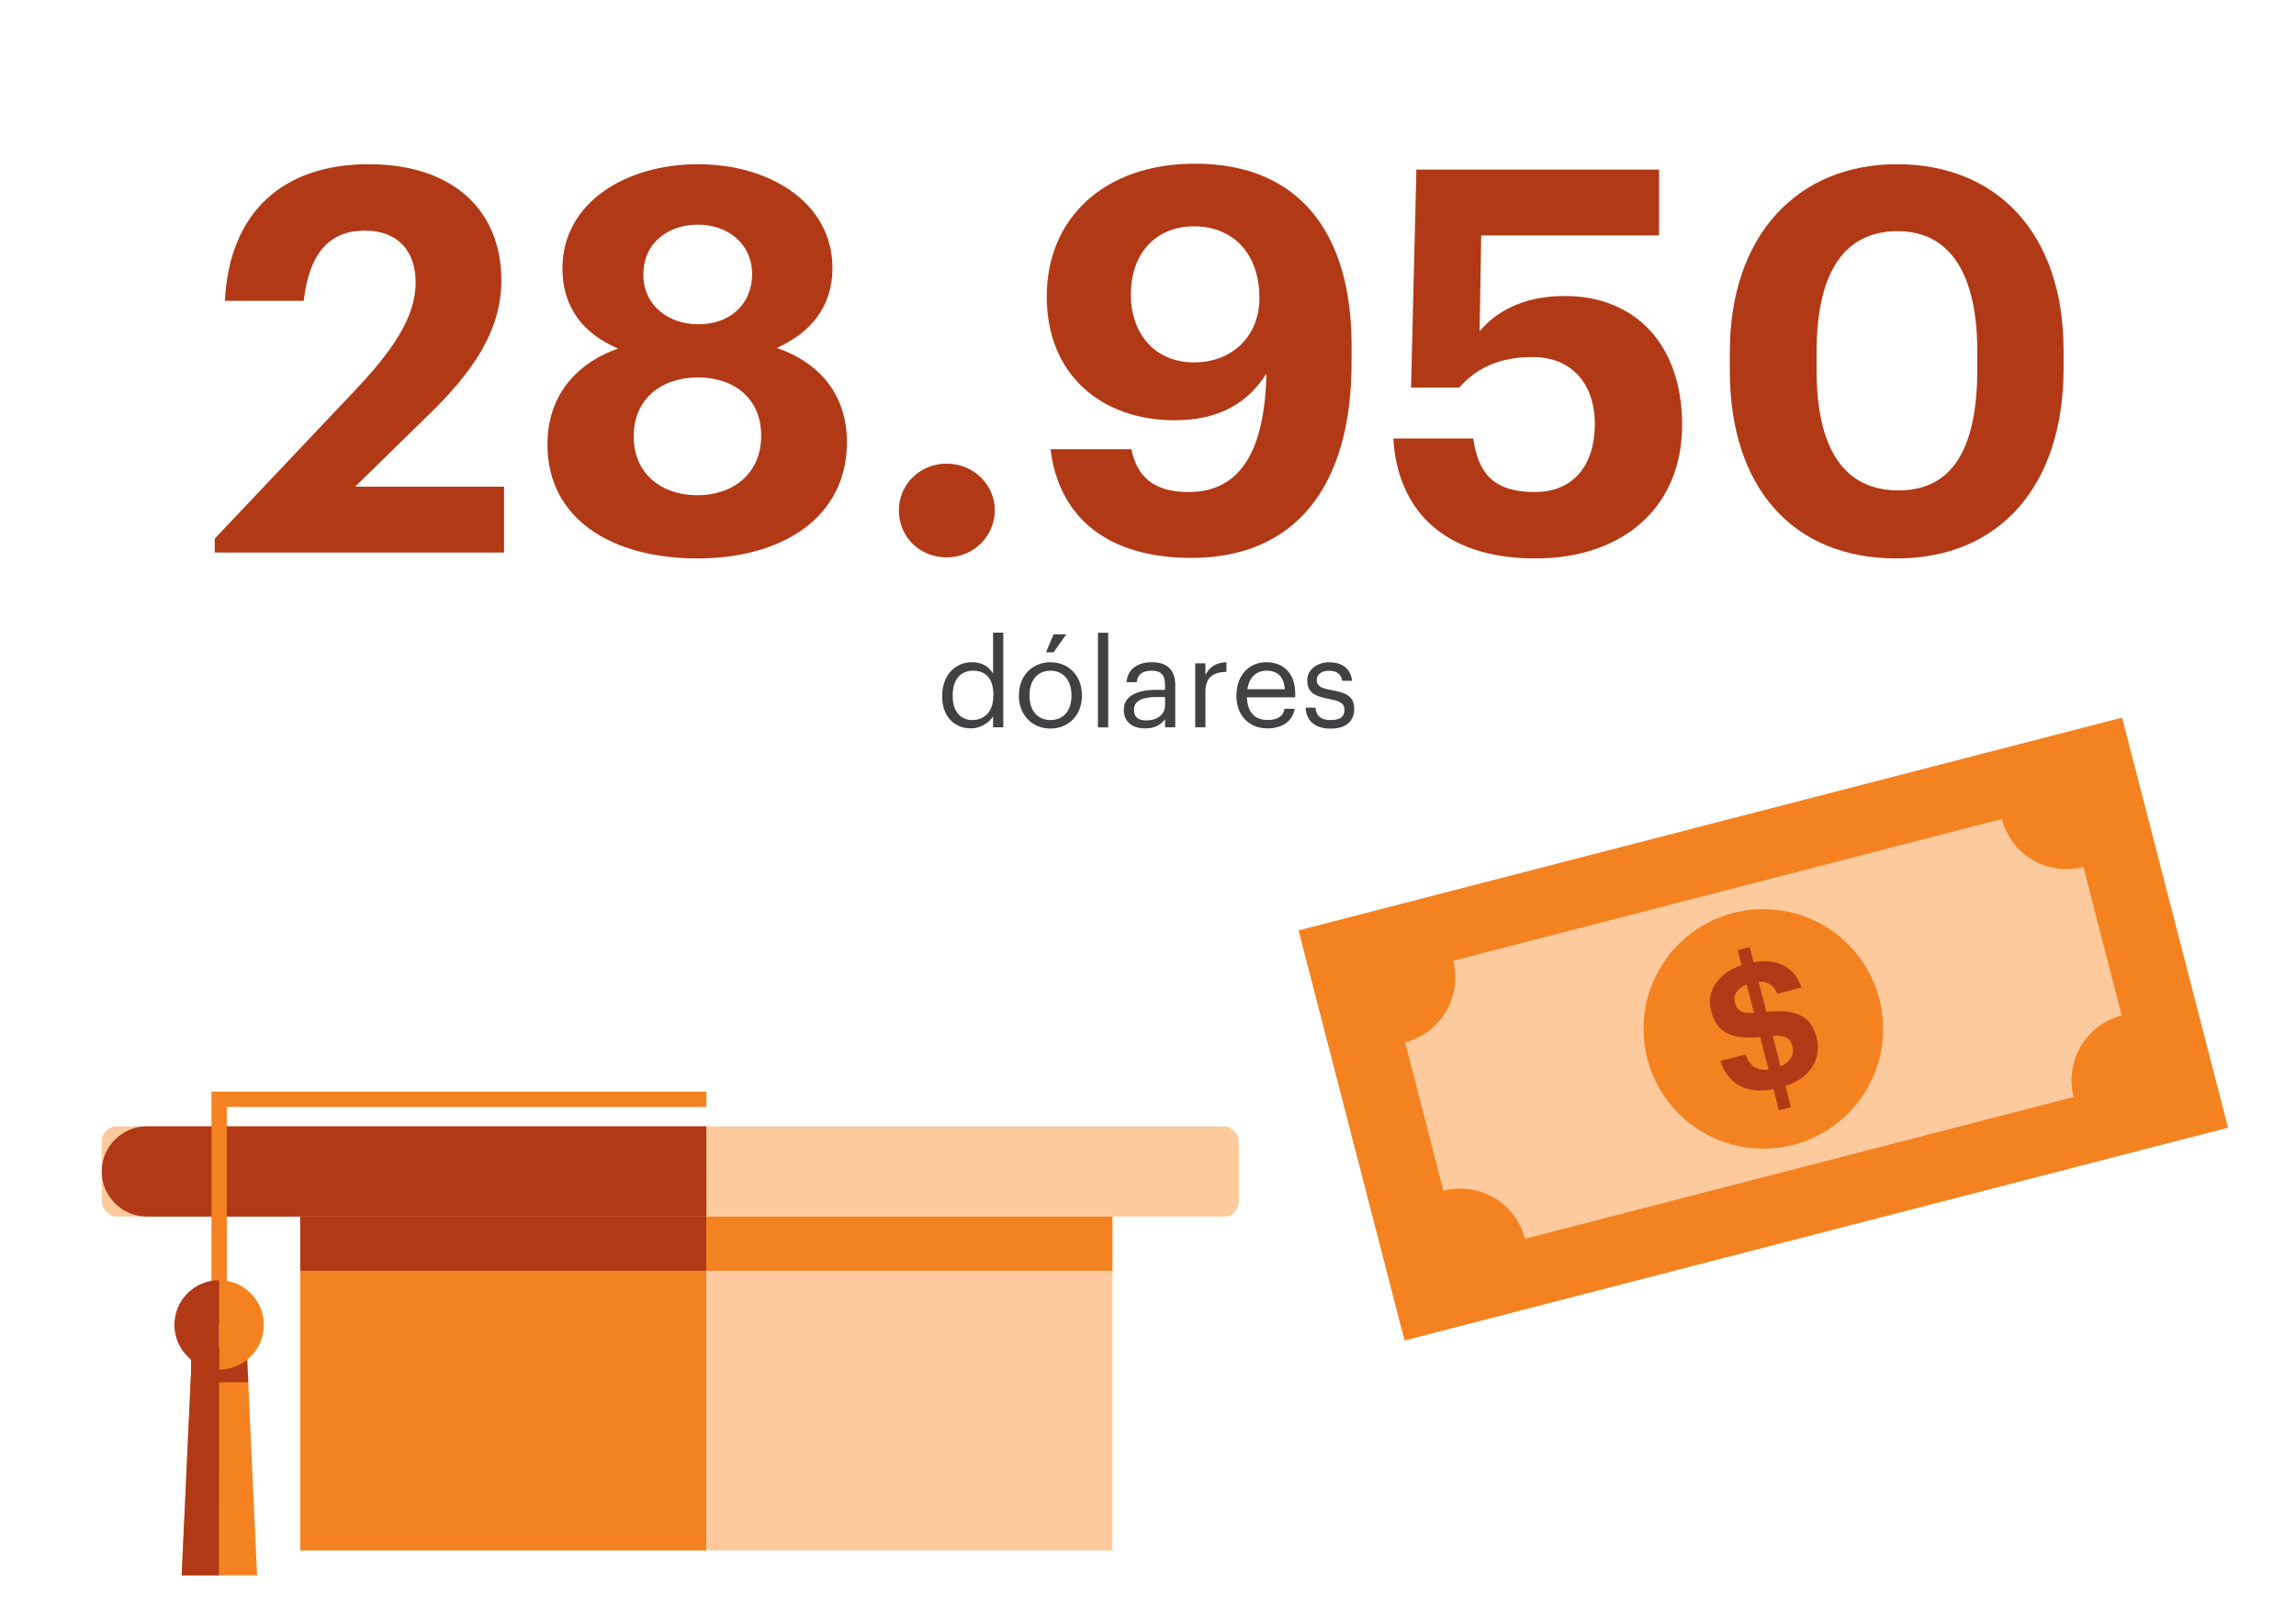
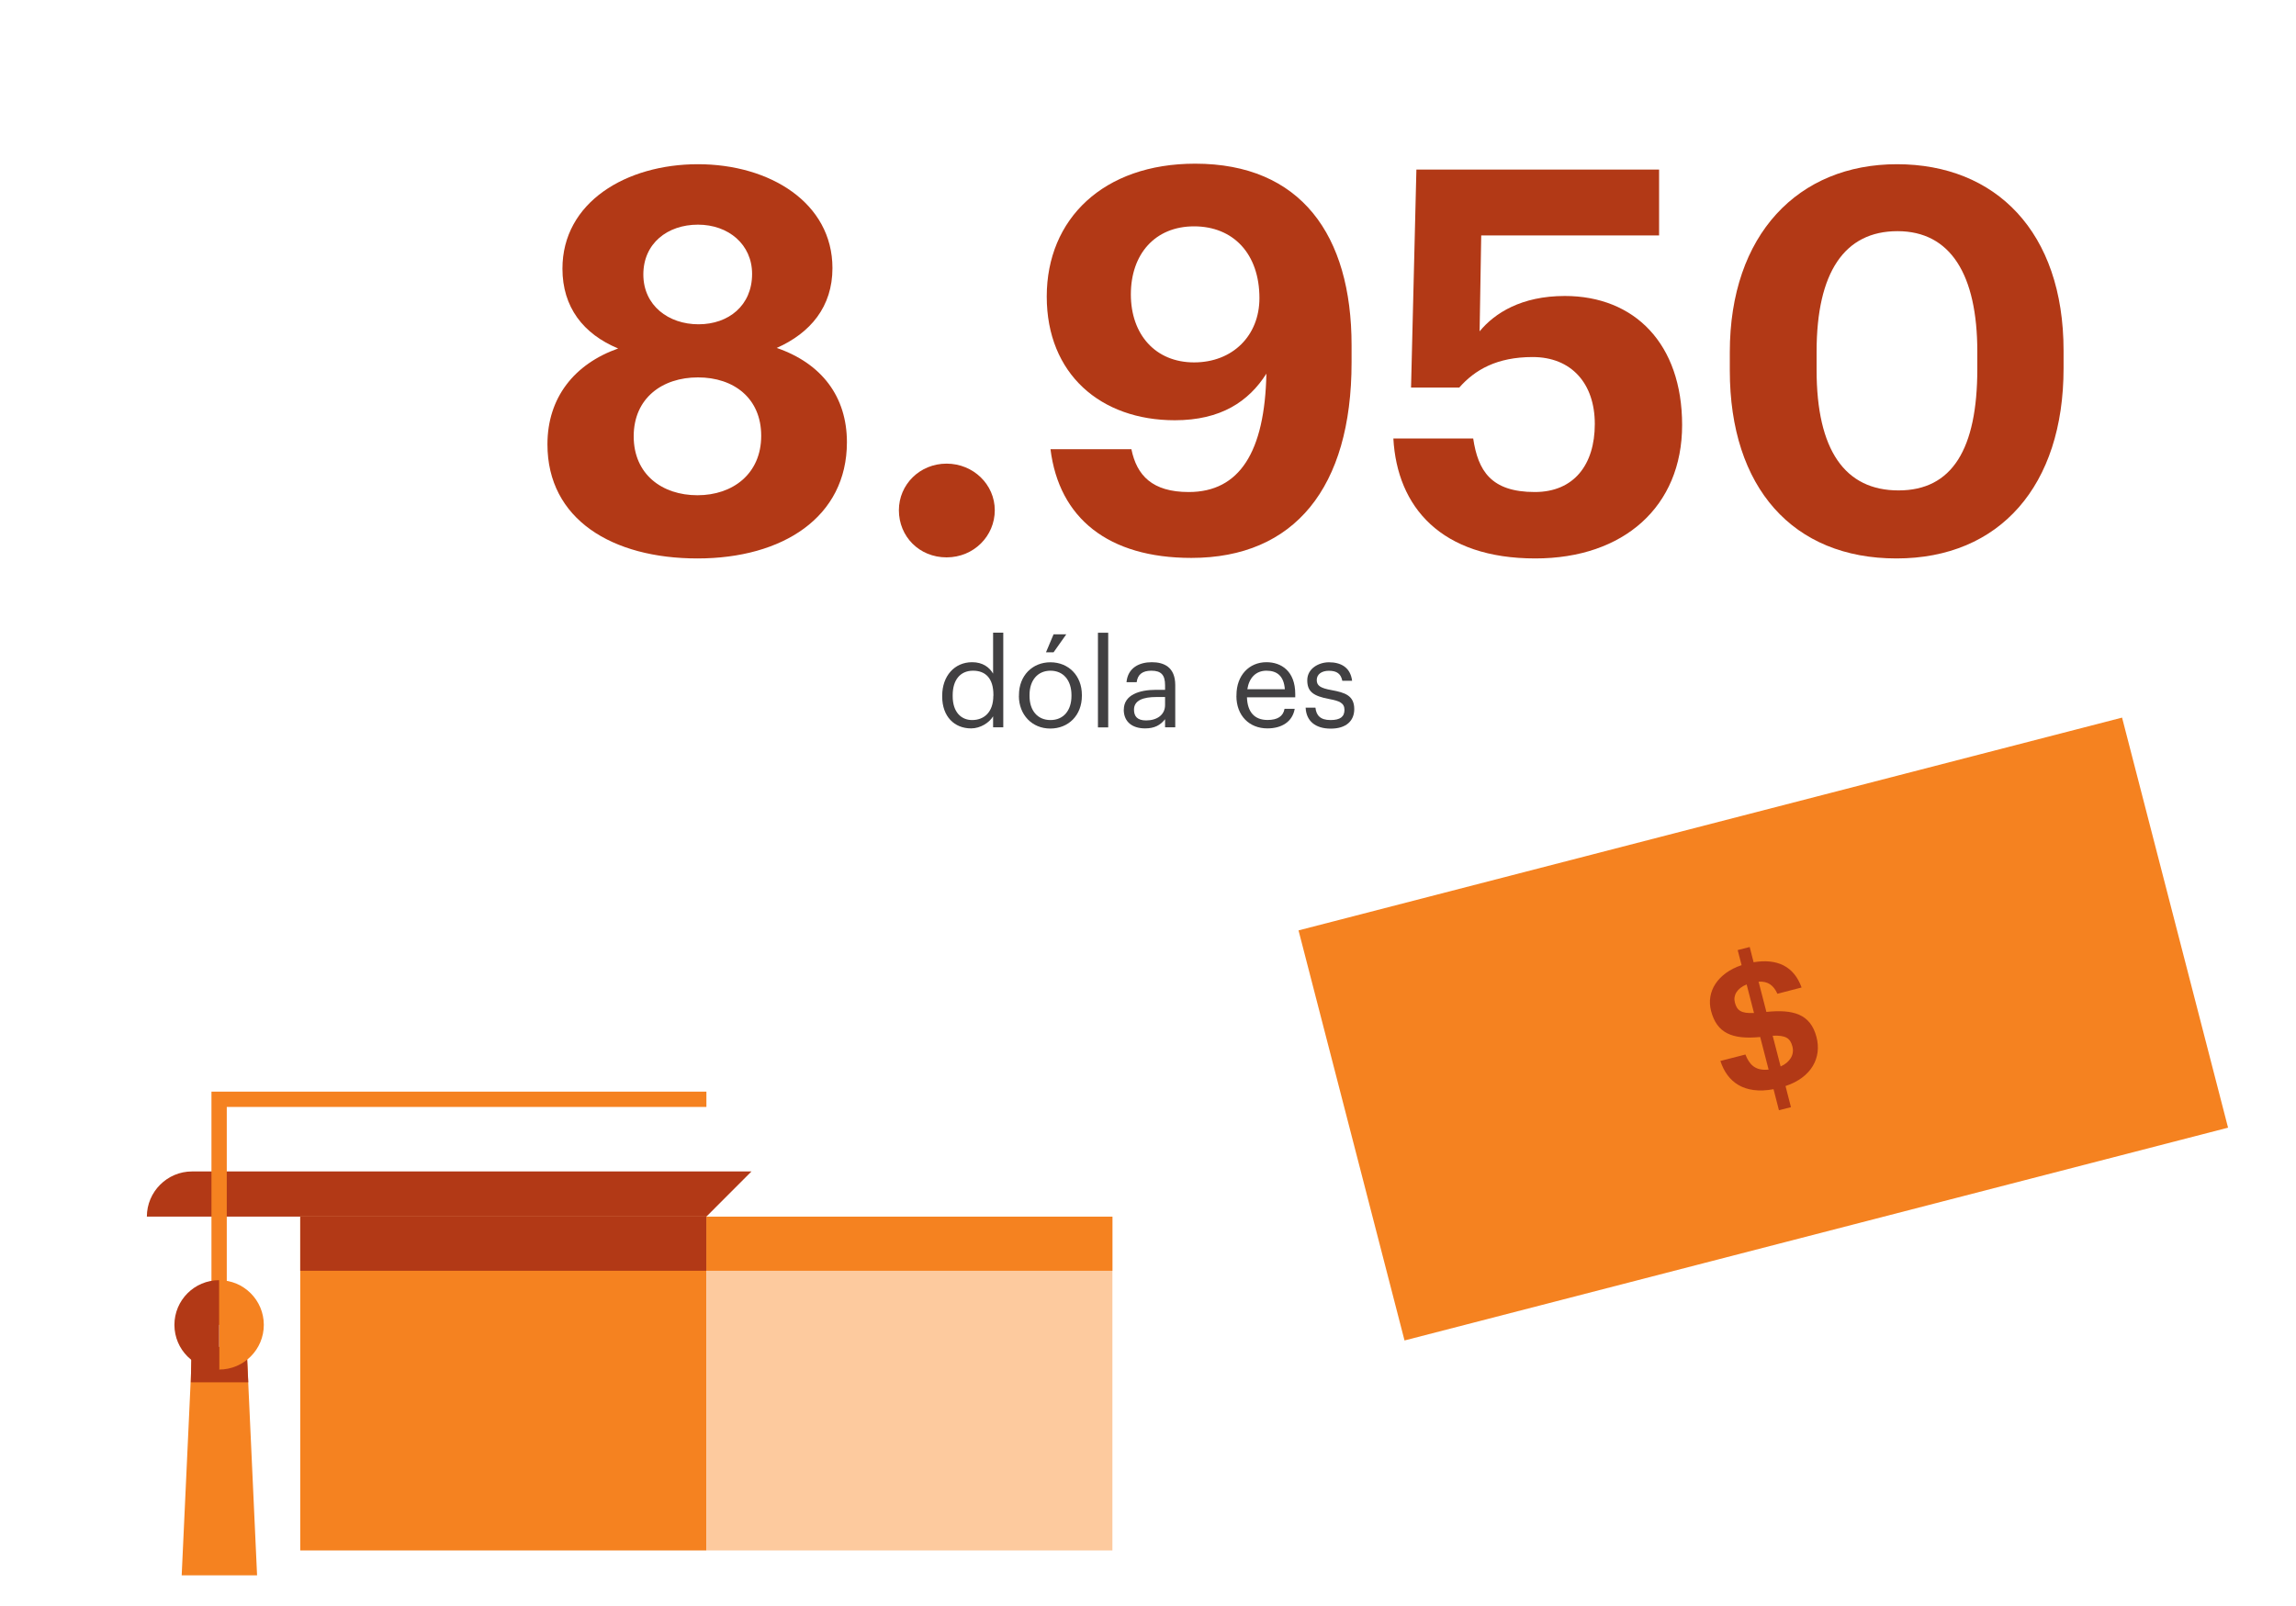
<svg xmlns="http://www.w3.org/2000/svg" id="informações" width="300" height="209.87" viewBox="0 0 300 209.87">
  <defs>
    <style>
      .cls-1 {
        fill: none;
        stroke: #f58220;
        stroke-miterlimit: 10;
        stroke-width: 2px;
      }

      .cls-2 {
        fill: #b23916;
      }

      .cls-3 {
        fill: #f58220;
      }

      .cls-4 {
        fill: #fdca9e;
      }

      .cls-5 {
        fill: #414042;
      }
    </style>
  </defs>
  <g>
-     <path class="cls-2" d="M28.06,70.39l18.34-19.39c4.83-5.11,7.91-9.52,7.91-14.07,0-4.13-2.31-6.79-6.65-6.79s-7.21,2.59-7.98,9.17h-10.29c.56-11.55,7.56-17.85,18.76-17.85s17.36,6.16,17.36,15.19c0,6.65-3.85,12.11-9.66,17.71l-9.45,9.24h19.46v8.61H28.06v-1.82Z" />
    <path class="cls-2" d="M71.53,58.07c0-6.09,3.5-10.5,9.24-12.53-4.55-1.89-7.28-5.39-7.28-10.43,0-8.68,8.33-13.65,17.71-13.65s17.57,5.04,17.57,13.58c0,5.04-2.87,8.47-7.28,10.43,5.88,2.03,9.17,6.37,9.17,12.32,0,9.8-8.4,15.19-19.53,15.19s-19.6-5.11-19.6-14.91ZM99.46,56.95c0-4.9-3.57-7.63-8.26-7.63s-8.4,2.73-8.4,7.7,3.71,7.7,8.33,7.7,8.33-2.8,8.33-7.77ZM98.27,35.8c0-3.85-3.08-6.44-7.07-6.44s-7.14,2.45-7.14,6.51,3.29,6.51,7.21,6.51,7-2.45,7-6.58Z" />
    <path class="cls-2" d="M117.45,66.68c0-3.36,2.73-6.09,6.23-6.09s6.3,2.73,6.3,6.09-2.73,6.16-6.3,6.16-6.23-2.73-6.23-6.16Z" />
    <path class="cls-2" d="M137.26,58.7h10.57c.7,3.43,2.73,5.6,7.49,5.6,6.65,0,9.94-5.25,10.15-15.47-2.31,3.64-5.95,6.09-11.97,6.09-9.66,0-16.73-6.02-16.73-16.17s7.42-17.36,19.39-17.36c13.79,0,20.44,9.31,20.44,23.73v2.24c0,16.38-7.49,25.55-20.93,25.55-10.85,0-17.29-5.18-18.41-14.21ZM164.56,38.96c0-5.81-3.43-9.38-8.54-9.38s-8.26,3.64-8.26,8.89,3.22,8.89,8.26,8.89,8.54-3.5,8.54-8.4Z" />
    <path class="cls-2" d="M182.06,57.3h10.43c.63,4.2,2.31,7,8.05,7,5.11,0,7.84-3.57,7.84-8.89s-3.08-8.75-8.12-8.75c-4.69,0-7.56,1.68-9.59,3.99h-6.3l.7-28.49h31.71v8.61h-23.24l-.21,12.53c1.96-2.38,5.46-4.62,11.13-4.62,9.1,0,15.33,6.23,15.33,16.87s-7.63,17.43-19.18,17.43c-12.32,0-18.06-6.72-18.55-15.68Z" />
    <path class="cls-2" d="M226.02,48.41v-2.38c0-15.4,8.96-24.57,21.84-24.57s21.77,8.82,21.77,24.36v2.31c0,15.33-8.33,24.85-21.84,24.85s-21.77-9.24-21.77-24.57ZM258.36,48.2v-2.24c0-10.08-3.5-15.75-10.43-15.75s-10.57,5.39-10.57,15.75v2.38c0,10.5,3.71,15.75,10.71,15.75s10.29-5.39,10.29-15.89Z" />
    <path class="cls-5" d="M123.11,91.04v-.13c0-2.56,1.6-4.37,3.91-4.37,1.39,0,2.26.67,2.74,1.49v-5.35h1.33v12.37h-1.33v-1.44c-.48.82-1.65,1.58-2.87,1.58-2.19,0-3.78-1.55-3.78-4.16ZM129.8,90.93v-.13c0-2.14-1.02-3.15-2.66-3.15s-2.66,1.17-2.66,3.2v.13c0,2.11,1.14,3.12,2.54,3.12,1.55,0,2.77-1.02,2.77-3.17Z" />
    <path class="cls-5" d="M133.14,90.95v-.13c0-2.51,1.74-4.27,4.11-4.27s4.11,1.75,4.11,4.26v.13c0,2.53-1.74,4.27-4.13,4.27s-4.1-1.81-4.1-4.26ZM140,90.95v-.11c0-1.94-1.07-3.19-2.74-3.19s-2.74,1.25-2.74,3.17v.13c0,1.9,1.04,3.15,2.74,3.15s2.74-1.26,2.74-3.15ZM137.66,82.9h1.66l-1.66,2.35h-.99l.99-2.35Z" />
    <path class="cls-5" d="M143.46,82.69h1.34v12.37h-1.34v-12.37Z" />
    <path class="cls-5" d="M146.84,92.74c0-1.94,2.05-2.59,4.19-2.59h1.2v-.61c0-1.33-.51-1.89-1.79-1.89-1.15,0-1.79.48-1.92,1.5h-1.33c.18-1.91,1.7-2.61,3.31-2.61s3.06.66,3.06,2.99v5.52h-1.33v-1.06c-.62.78-1.38,1.2-2.61,1.2-1.55,0-2.79-.75-2.79-2.47ZM152.23,92.13v-1.04h-1.15c-1.68,0-2.91.42-2.91,1.65,0,.86.42,1.41,1.58,1.41,1.41,0,2.48-.72,2.48-2.02Z" />
-     <path class="cls-5" d="M156.17,86.69h1.33v1.5c.53-.94,1.25-1.6,2.75-1.65v1.25c-1.68.08-2.75.61-2.75,2.67v4.59h-1.33v-8.37Z" />
    <path class="cls-5" d="M161.56,90.96v-.13c0-2.53,1.62-4.29,3.92-4.29,1.94,0,3.76,1.17,3.76,4.16v.43h-6.31c.06,1.91.98,2.96,2.69,2.96,1.3,0,2.05-.48,2.22-1.46h1.33c-.29,1.68-1.68,2.56-3.57,2.56-2.37,0-4.05-1.67-4.05-4.24ZM167.88,90.07c-.13-1.73-1.02-2.42-2.4-2.42s-2.27.93-2.5,2.42h4.9Z" />
    <path class="cls-5" d="M170.58,92.48h1.3c.1.99.62,1.62,1.97,1.62,1.26,0,1.82-.43,1.82-1.33s-.66-1.17-1.95-1.41c-2.18-.4-2.91-1.01-2.91-2.46,0-1.55,1.52-2.35,2.83-2.35,1.5,0,2.8.61,3.03,2.42h-1.28c-.19-.91-.7-1.31-1.76-1.31-.96,0-1.58.48-1.58,1.2s.42,1.06,1.95,1.33c1.73.32,2.95.7,2.95,2.48,0,1.52-1.04,2.55-3.07,2.55s-3.2-1.01-3.28-2.72Z" />
  </g>
  <g>
    <g>
      <polygon class="cls-3" points="25.08 176.88 32.26 176.88 33.59 205.87 23.74 205.87 25.08 176.88" />
      <polygon class="cls-2" points="32.26 176.88 32.44 180.65 24.94 180.65 25.03 175.18 32.26 176.88" />
-       <polygon class="cls-2" points="25.08 176.88 28.63 176.88 28.61 205.87 23.74 205.87 25.08 176.88" />
-       <rect class="cls-4" x="13.3" y="147.2" width="148.56" height="11.79" rx="1.95" ry="1.95" />
-       <path class="cls-2" d="M92.3,158.99H19.19c-3.24,0-5.9-2.65-5.9-5.9h0c0-3.24,2.65-5.9,5.9-5.9h73.1" />
+       <path class="cls-2" d="M92.3,158.99H19.19h0c0-3.24,2.65-5.9,5.9-5.9h73.1" />
      <rect class="cls-3" x="39.24" y="158.99" width="53.06" height="43.63" transform="translate(131.53 361.61) rotate(180)" />
      <rect class="cls-4" x="92.3" y="158.99" width="53.06" height="43.63" transform="translate(237.65 361.61) rotate(180)" />
      <rect class="cls-3" x="92.3" y="158.99" width="53.06" height="7.07" transform="translate(237.65 325.06) rotate(180)" />
      <rect class="cls-2" x="39.24" y="158.99" width="53.06" height="7.07" transform="translate(131.53 325.06) rotate(180)" />
      <polyline class="cls-1" points="92.3 143.66 28.63 143.66 28.63 173.14" />
      <path class="cls-3" d="M28.63,167.3c3.22,0,5.84,2.61,5.84,5.84,0,3.22-2.61,5.84-5.84,5.84" />
      <path class="cls-2" d="M28.63,178.98c-3.22,0-5.84-2.61-5.84-5.84,0-3.22,2.61-5.84,5.84-5.84" />
    </g>
    <g>
      <rect class="cls-3" x="174.83" y="106.79" width="111.14" height="55.35" transform="translate(-26.32 61.94) rotate(-14.49)" />
-       <path class="cls-4" d="M270.95,143.36c-1.21-4.68,1.6-9.45,6.28-10.65l-5.01-19.4c-4.68,1.21-9.45-1.6-10.65-6.28l-71.7,18.53c1.21,4.68-1.6,9.45-6.28,10.65l5.01,19.4c4.68-1.21,9.45,1.6,10.65,6.28l71.7-18.53Z" />
      <circle class="cls-3" cx="230.4" cy="134.46" r="15.65" />
      <path class="cls-2" d="M231.75,142.34c-3.89.72-6.07-.95-6.96-3.69l3.27-.84c.49,1.24,1.22,2.16,3.03,1.97l-1.1-4.26c-3.65.35-5.66-.49-6.42-3.41-.66-2.54.89-4.94,3.99-5.98l-.51-1.97,1.57-.4.51,1.99c3.07-.51,5.27.52,6.27,3.3l-3.16.82c-.5-1.1-1.23-1.66-2.46-1.58l1.02,3.95c3.44-.35,5.76.23,6.55,3.3.69,2.65-.62,5.25-4.05,6.39l.71,2.76-1.57.4-.71-2.76ZM229.18,132.38l-.96-3.73c-1.26.51-1.78,1.43-1.54,2.35.26,1.02.78,1.47,2.5,1.38ZM231.62,135.35l1.04,4.02c1.22-.55,1.82-1.53,1.54-2.61s-.85-1.48-2.58-1.41Z" />
    </g>
  </g>
</svg>